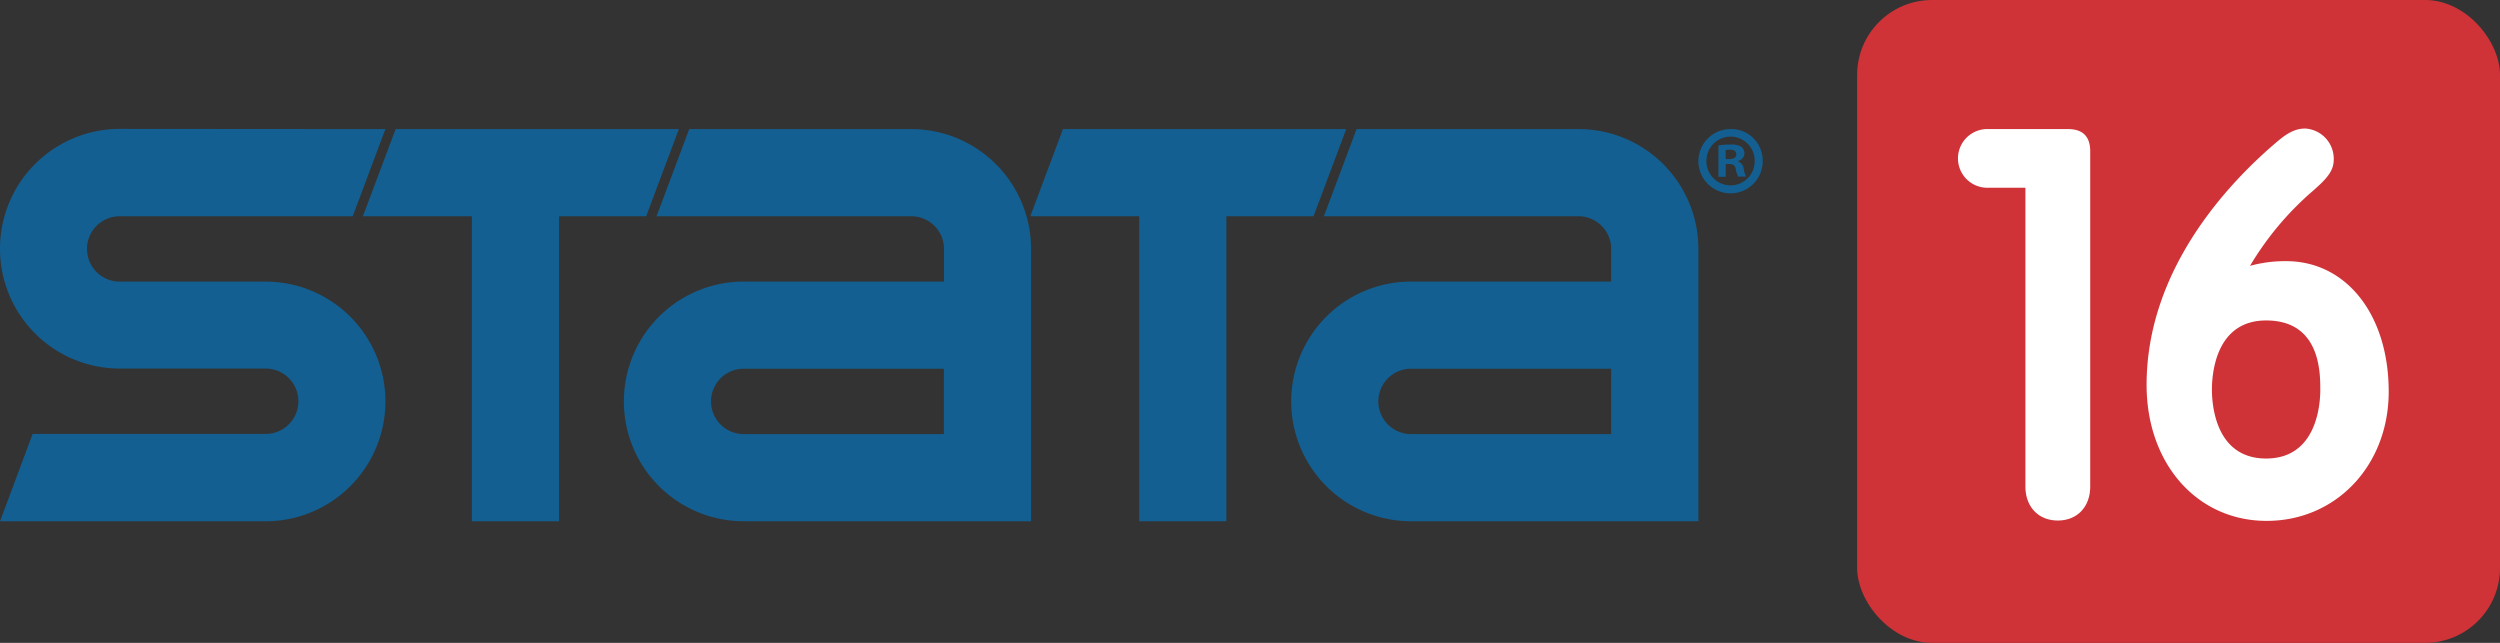
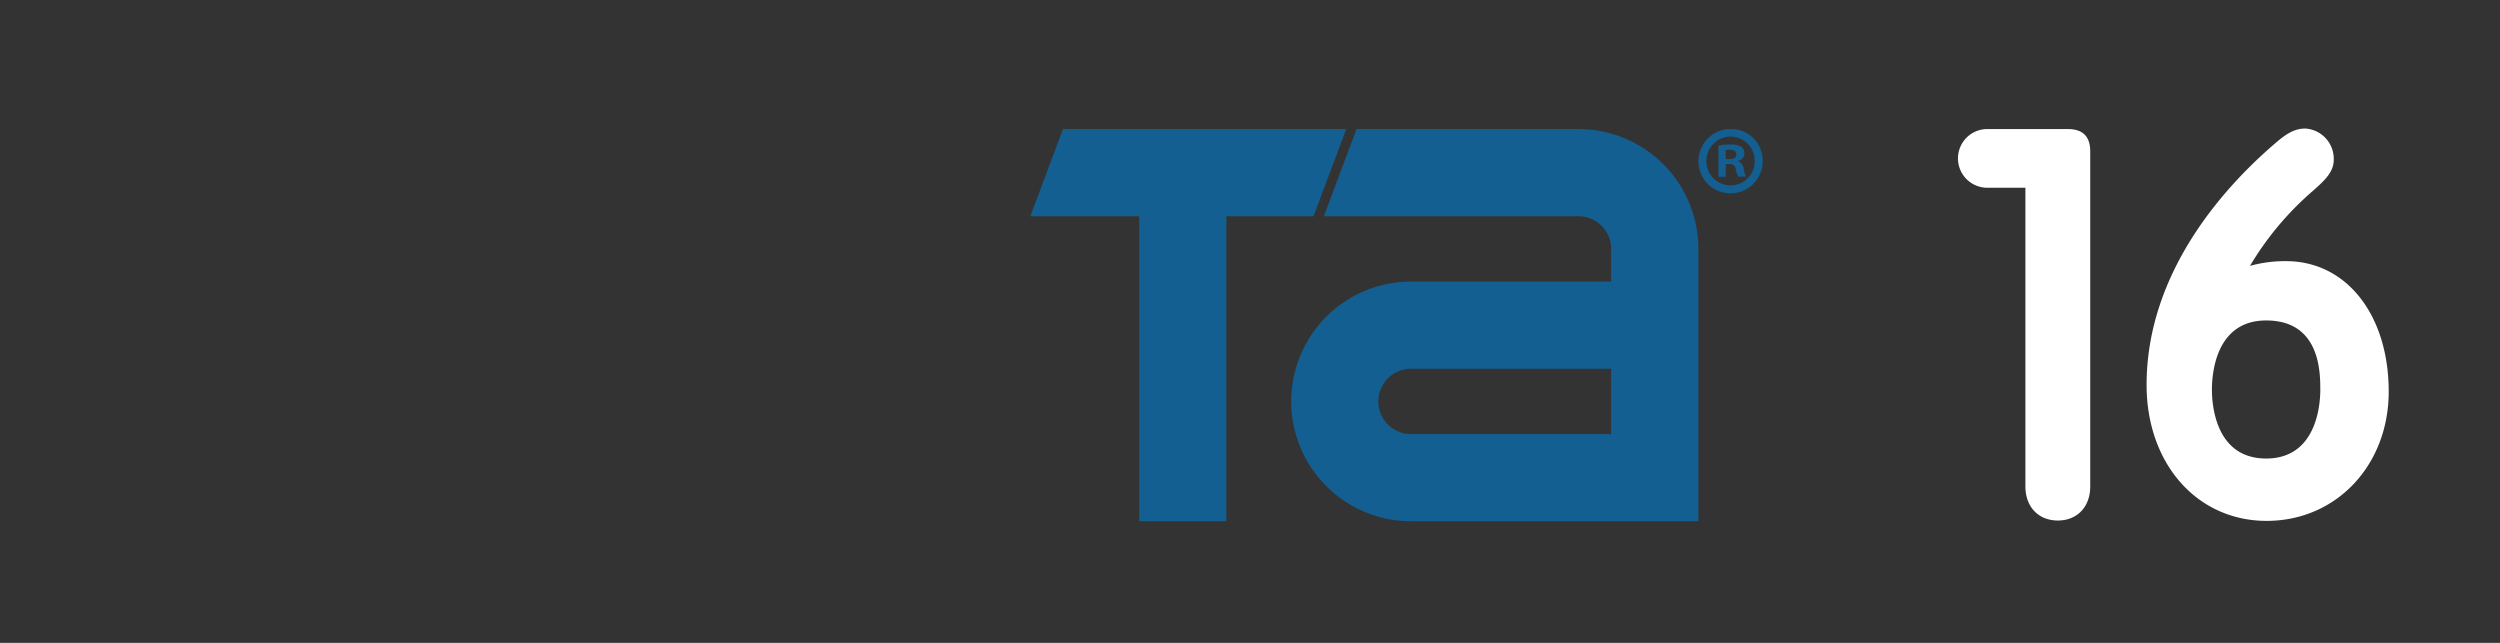
<svg xmlns="http://www.w3.org/2000/svg" id="Layer_1" data-name="Layer 1" viewBox="0 0 622.22 160">
  <rect x="0" y="0" width="622.22" height="160" fill="#333333" stroke="none" />
  <defs>
    <style>.cls-1{fill:#135f91;}.cls-2{fill:#cf3338;}.cls-3{fill:#fff;}.cls-4{fill:none;}</style>
  </defs>
  <title>Artboard 1</title>
-   <path class="cls-1" d="M95.92,32.13,87.79,53.82h-58a8.13,8.13,0,1,0,0,16.27H66.1a29.82,29.82,0,0,1,0,59.65H0L8.13,108h58a8.13,8.13,0,1,0,0-16.27H29.82a29.82,29.82,0,0,1,0-59.65Z" />
  <polygon class="cls-1" points="264.56 32.13 256.43 53.82 283.54 53.82 283.54 129.73 305.23 129.73 305.23 53.82 326.92 53.82 335.06 32.13 264.56 32.13" />
  <path class="cls-1" d="M392.89,91.77h-41.7a8.13,8.13,0,0,0,0,16.27H401V91.77Zm-20-21.69H401V61.6a8.16,8.16,0,0,0-8.14-7.78H329.5l8.13-21.69h55.25a29.82,29.82,0,0,1,29.83,29.82v67.78H351.19a29.82,29.82,0,0,1,0-59.65Z" />
-   <path class="cls-1" d="M226.79,91.77H185.1a8.13,8.13,0,0,0,0,16.27h49.83V91.77ZM215.95,70.08h19V61.6a8.16,8.16,0,0,0-8.14-7.78H163.41l8.13-21.69h55.25a29.83,29.83,0,0,1,29.83,29.82v67.78H185.1a29.82,29.82,0,1,1,0-59.65Z" />
-   <polygon class="cls-1" points="98.47 32.13 90.33 53.82 117.45 53.82 117.45 129.73 139.14 129.73 139.14 53.82 160.83 53.82 168.96 32.13 98.47 32.13" />
-   <rect class="cls-2" x="462.22" width="160" height="160" rx="18.65" ry="18.65" />
  <path class="cls-3" d="M512.17,129.55c-4.83,0-8.07-3.41-8.07-8.47V46.73h-9.48a7.3,7.3,0,1,1,0-14.61h19.73c1.61,0,5.88,0,5.88,5.5v83.45C520.24,126.14,517,129.55,512.17,129.55Z" />
  <path class="cls-4" d="M564,79.75c-12.51,0-13.49,13.16-13.49,17.19s1,17.21,13.49,17.21S577.49,101,577.49,96.95C577.49,92.7,577.49,79.75,564,79.75Z" />
  <path class="cls-3" d="M569,65a32.65,32.65,0,0,0-9,1.17,75.52,75.52,0,0,1,15.51-18.54c3.31-2.91,5.33-4.9,5.33-7.89a7.55,7.55,0,0,0-7.1-7.75c-2.57,0-4.59,1.26-6.85,3.15C554.69,45.44,534.26,67,534.26,95.8c0,19.61,12.56,33.84,29.88,33.84s30.38-13.83,30.38-32.18C594.52,78.37,584,65,569,65Zm8.5,31.91c0,4-1,17.21-13.49,17.21S550.52,101,550.52,96.95s1-17.19,13.49-17.19C577.49,79.75,577.49,92.7,577.49,96.95Z" />
  <path class="cls-1" d="M438.71,39.91a8,8,0,1,1-8-7.79A7.83,7.83,0,0,1,438.71,39.91Zm-14,0a6,6,0,0,0,6.08,6.22A6,6,0,0,0,436.72,40a6,6,0,1,0-12,0ZM429.5,44h-1.8V36.21a15.83,15.83,0,0,1,3-.24,4.84,4.84,0,0,1,2.71.57,2.16,2.16,0,0,1,.76,1.71,2,2,0,0,1-1.61,1.8v.09A2.3,2.3,0,0,1,434,42a5.91,5.91,0,0,0,.57,1.95h-1.95a6.66,6.66,0,0,1-.62-1.9c-.14-.85-.62-1.23-1.61-1.23h-.86Zm0-4.41h.85c1,0,1.8-.33,1.8-1.14s-.52-1.19-1.66-1.19a4.32,4.32,0,0,0-1,.09Z" />
</svg>